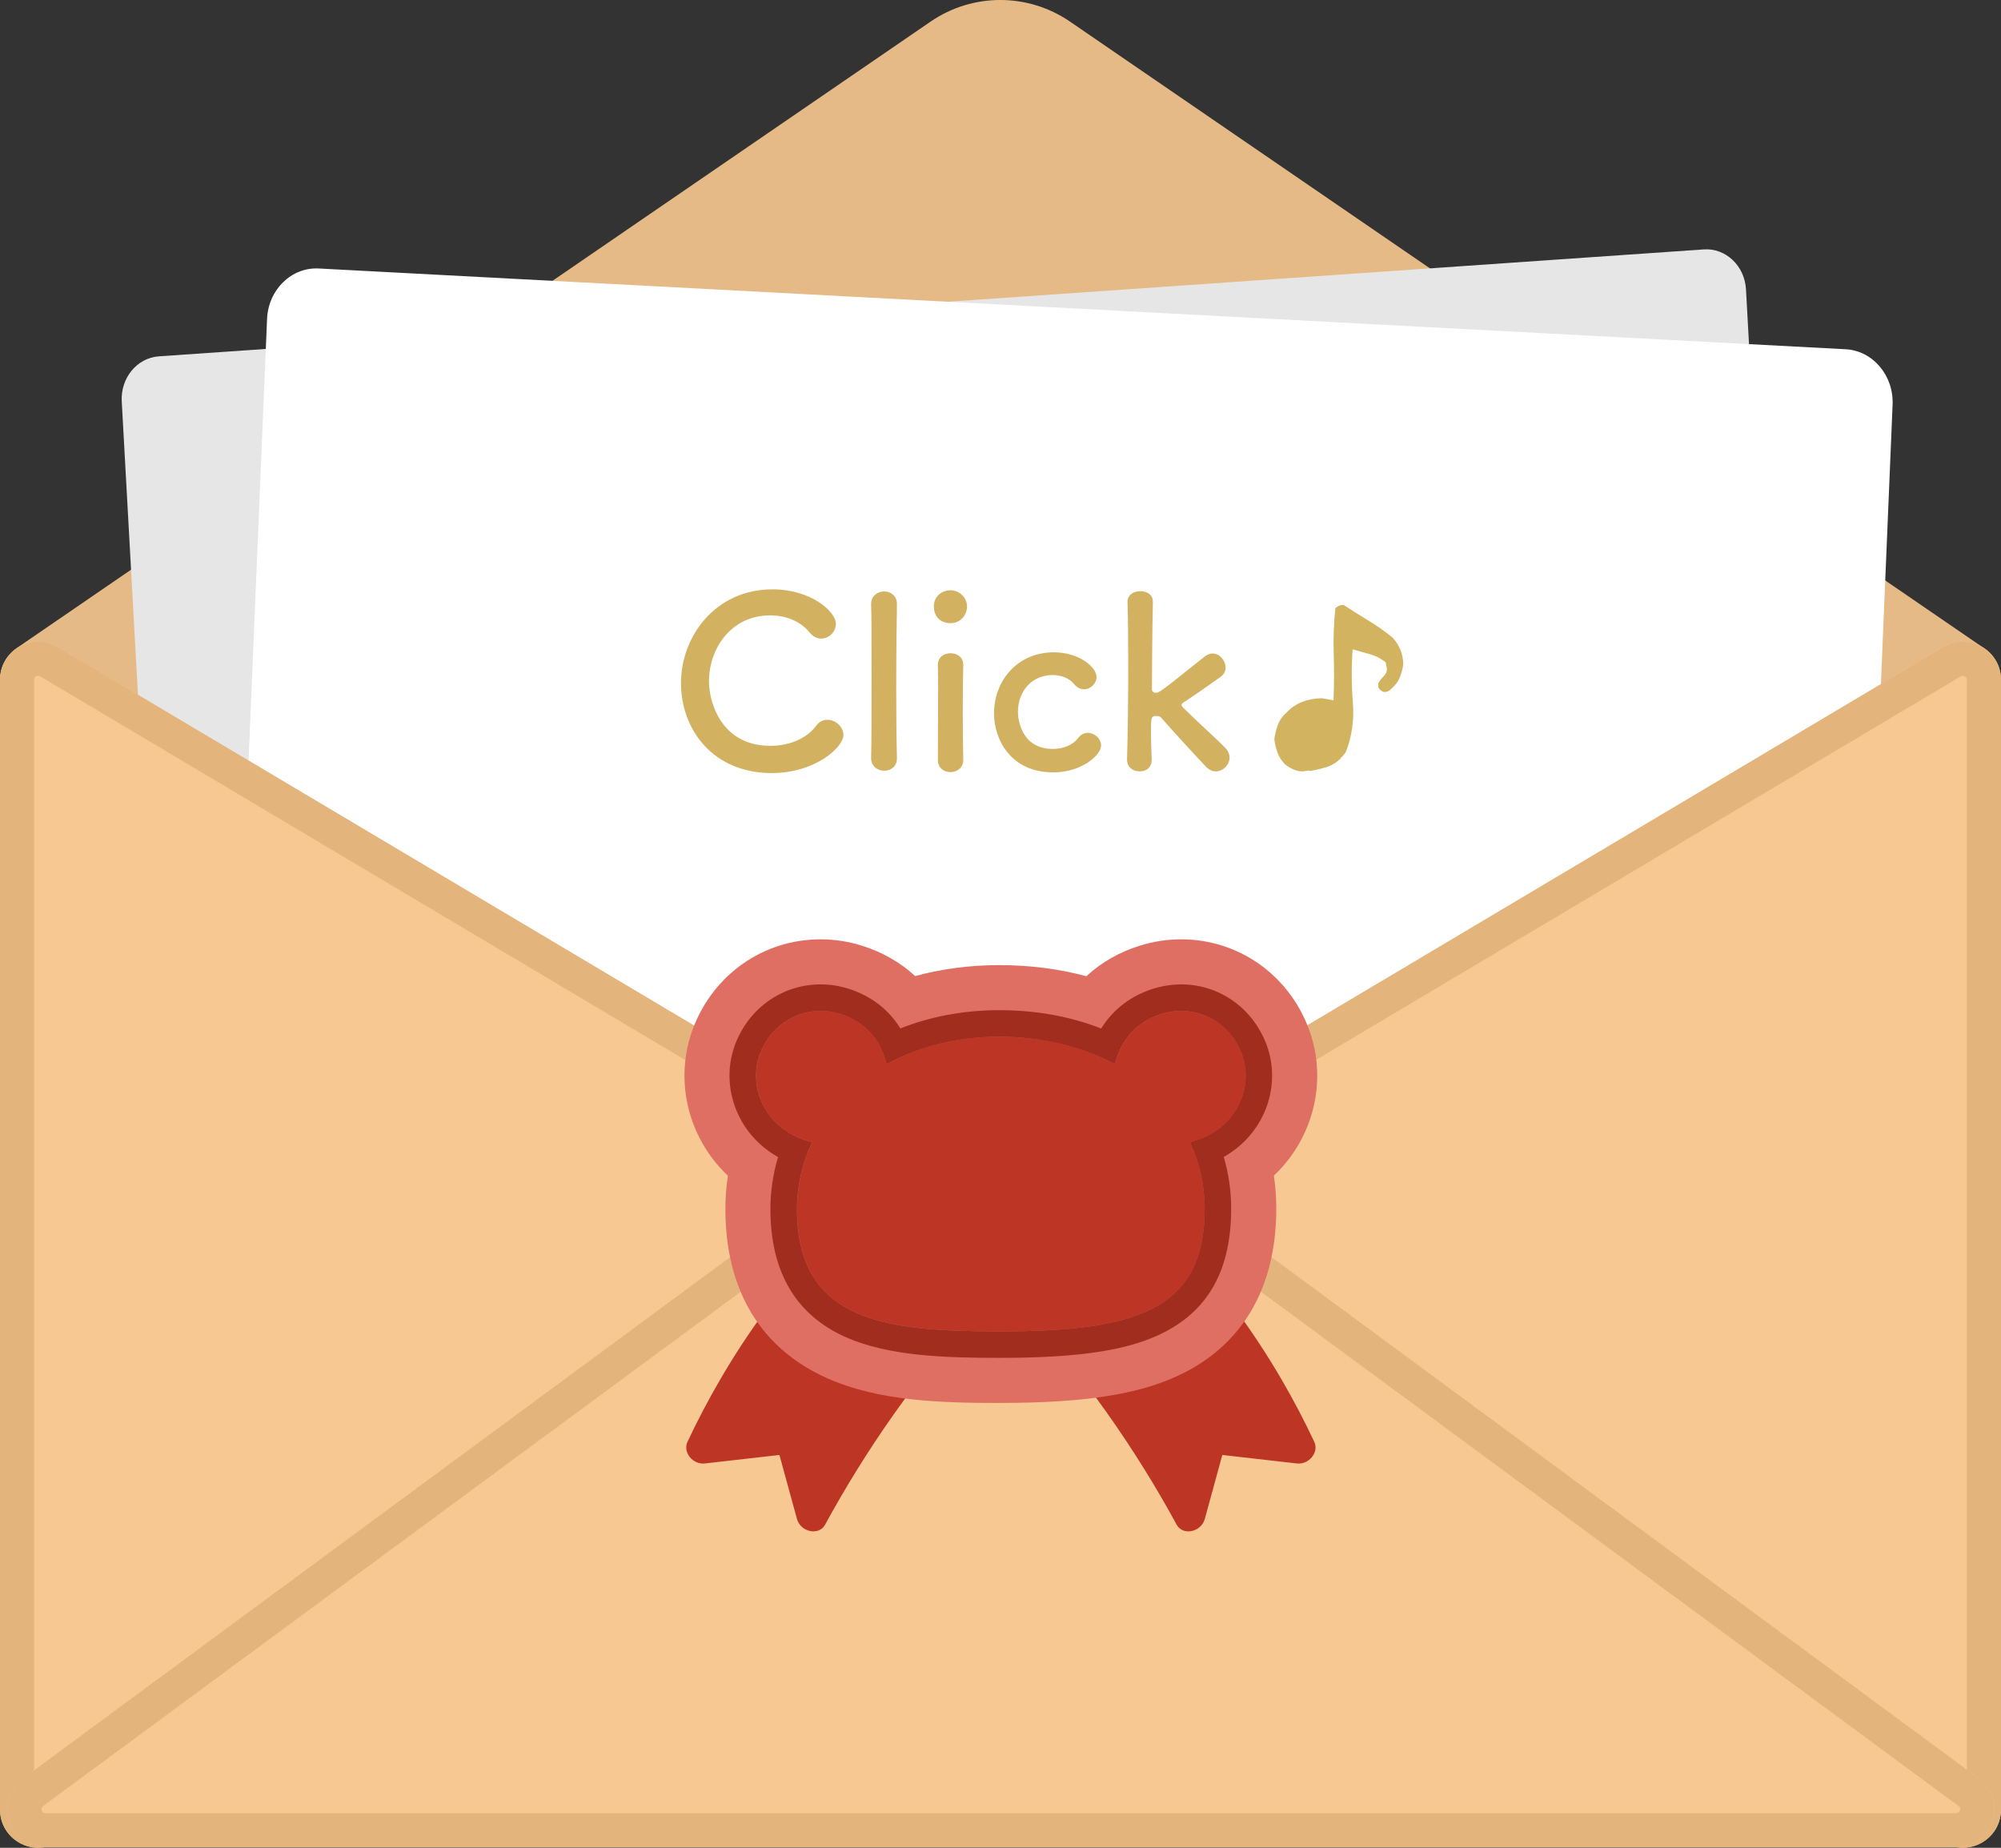
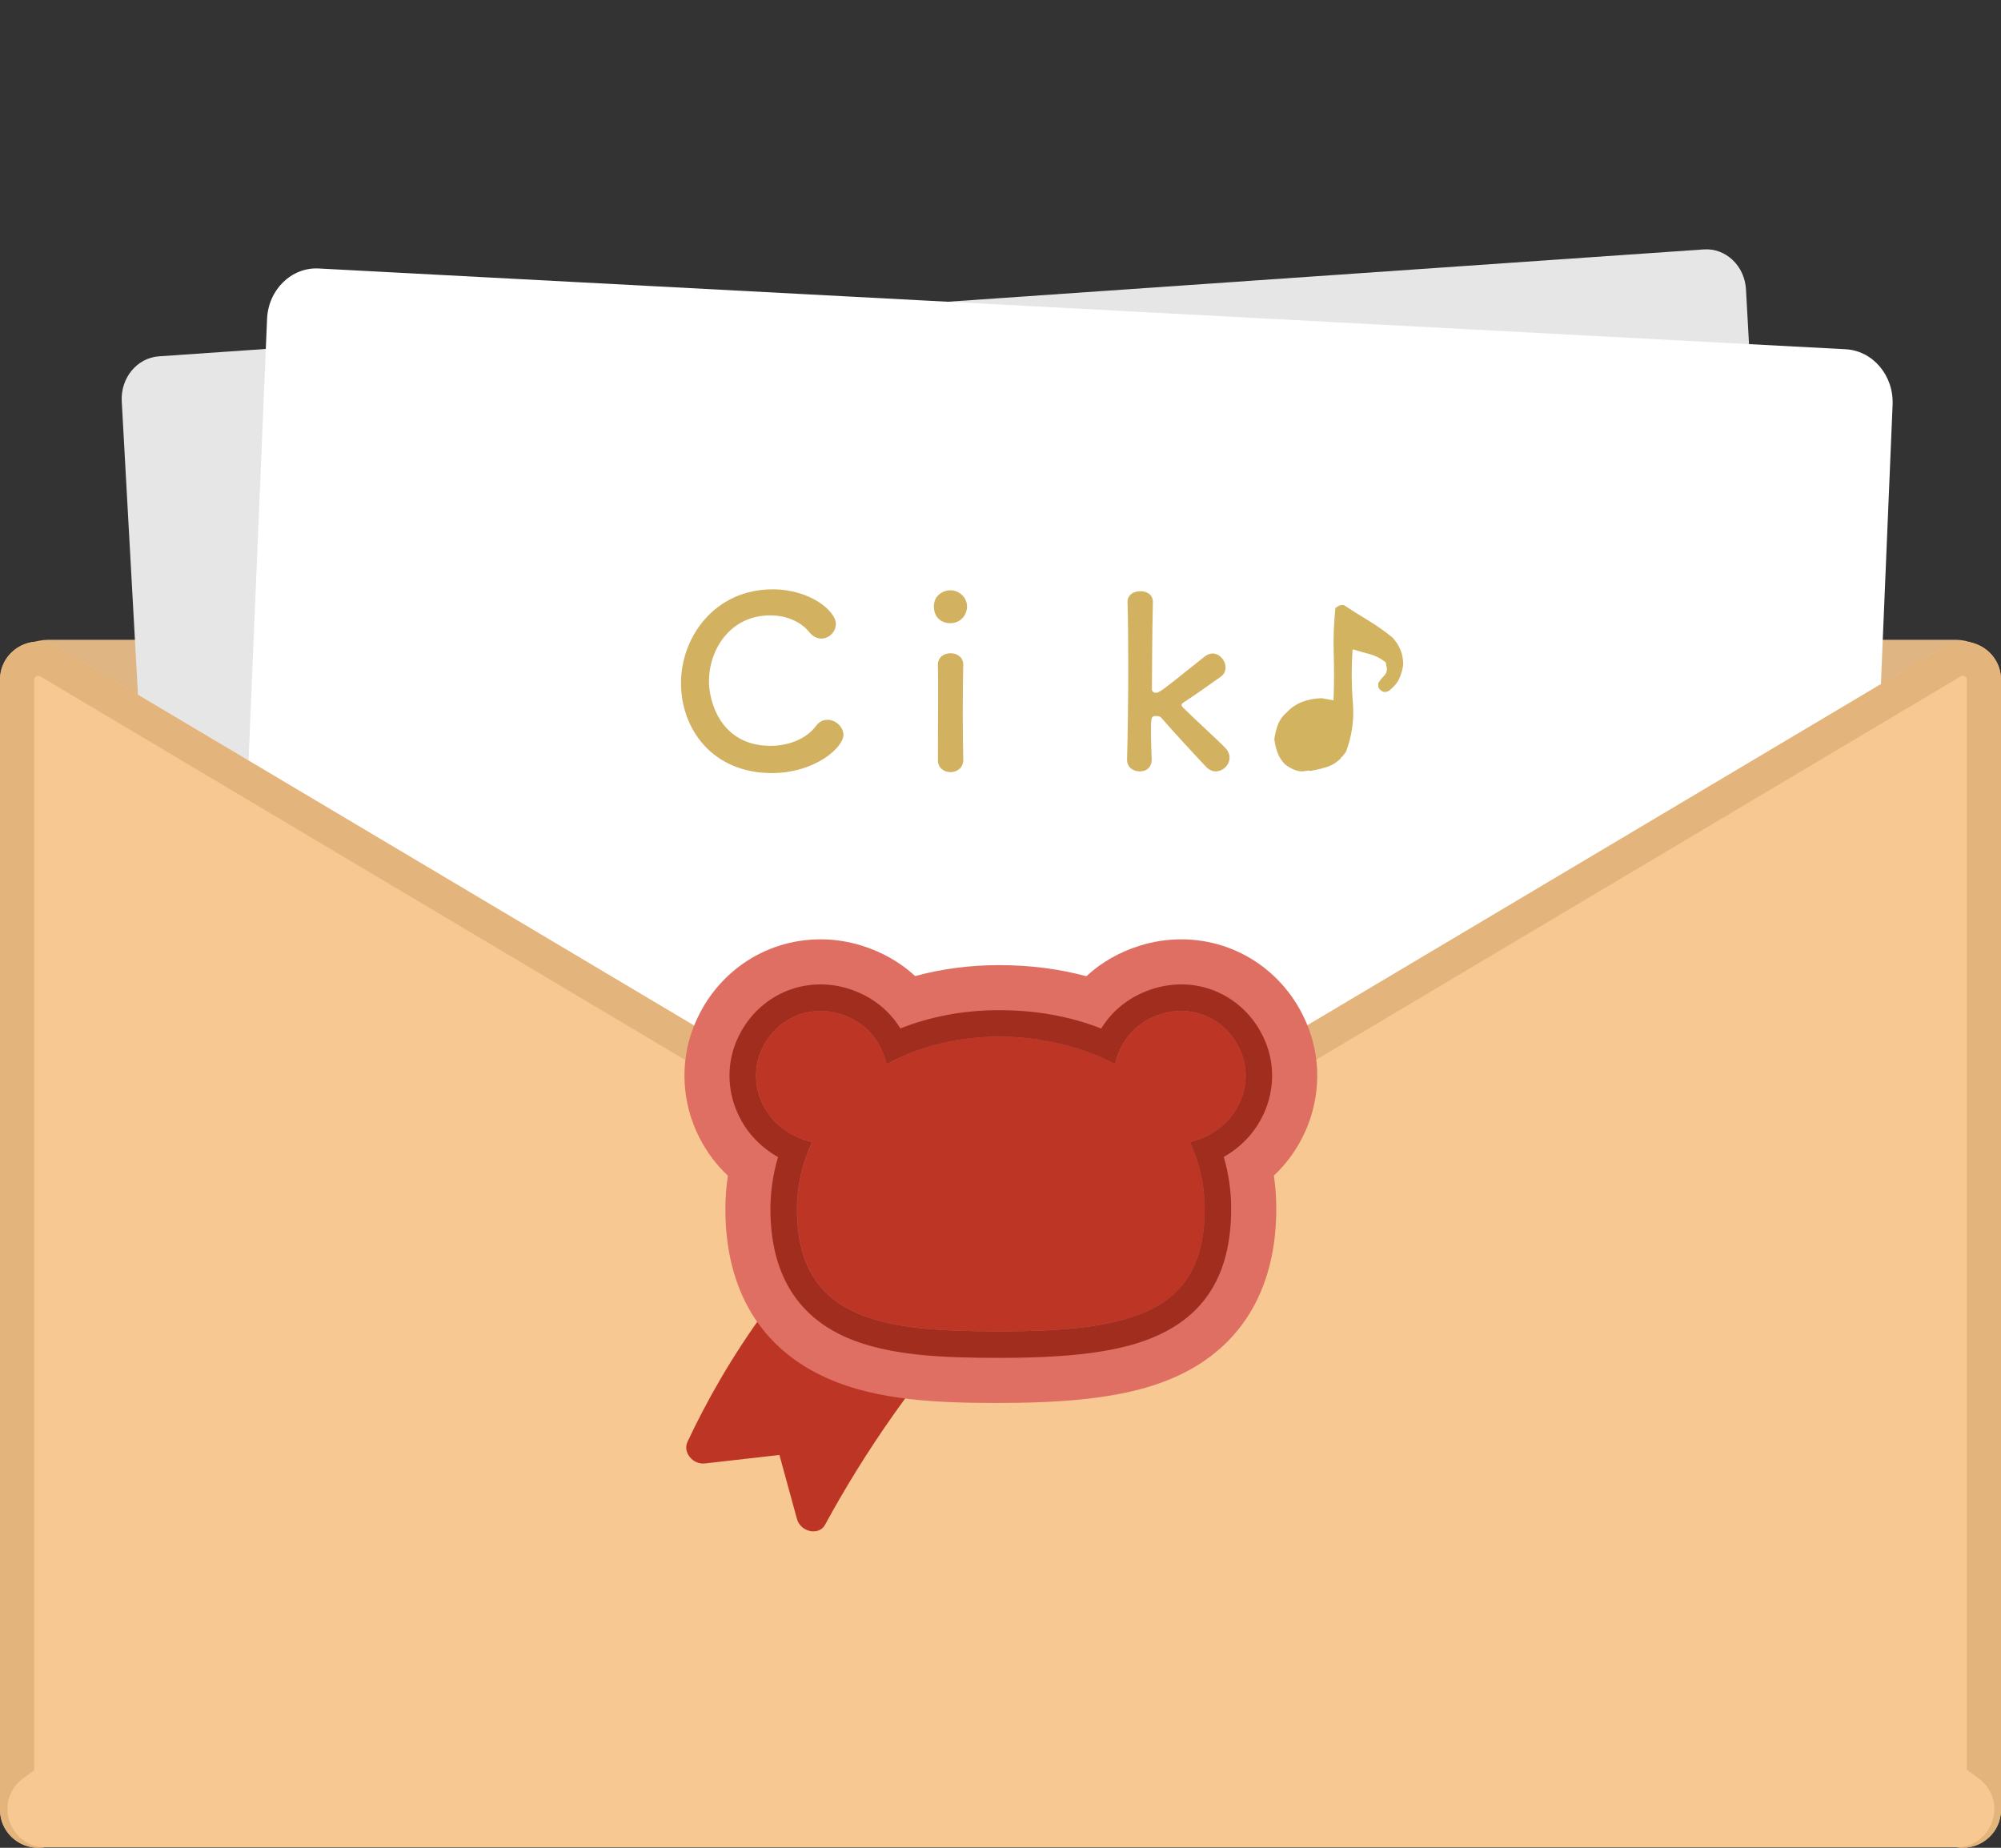
<svg xmlns="http://www.w3.org/2000/svg" id="_レイヤー_2" data-name="レイヤー 2" viewBox="0 0 586.44 541.57">
  <rect x="0" y="0" width="586.44" height="541.57" fill="#333333" stroke="none" />
  <defs>
    <style>
      .cls-1 {
        fill: #f7c891;
      }

      .cls-2 {
        fill: #e6e6e6;
      }

      .cls-3 {
        fill: #fff;
      }

      .cls-4 {
        fill: #e6ba87;
      }

      .cls-5 {
        fill: #e3b47c;
      }

      .cls-6 {
        fill: #a12d1f;
      }

      .cls-7 {
        fill: #bd3525;
      }

      .cls-8 {
        fill: #de6f62;
      }

      .cls-9 {
        fill: #d2b35f;
      }

      .cls-10 {
        fill: #d2b261;
      }

      .cls-11 {
        fill: #e0b584;
      }
    </style>
  </defs>
  <g id="_レイヤー_1-2" data-name="レイヤー 1">
    <g>
      <path class="cls-11" d="M557.1,520.26H30.05c-16.2,0-29.34-13.14-29.34-29.34V201.02c0-7.46,6.05-13.5,13.5-13.5H573.14c7.34,0,13.29,5.95,13.29,13.29V490.92c0,16.2-13.14,29.34-29.34,29.34Z" />
-       <path class="cls-4" d="M272.75,6.32L5.23,189.72c-9.63,6.61-4.96,21.69,6.72,21.69H574.37c11.68,0,16.36-15.09,6.72-21.69L313.57,6.32c-12.3-8.43-28.52-8.43-40.82,0Z" />
      <g>
        <path class="cls-2" d="M512.11,457.19l-435.8,30.17c-11.1,.77-20.66-8.66-21.35-21.06L35.68,117.65c-.38-6.86,4.48-12.77,10.88-13.21l452.78-31.34c6.43-.45,11.98,4.81,12.36,11.71l19.28,348.54c.69,12.4-7.76,23.07-18.86,23.84Z" />
        <path class="cls-3" d="M519.11,485.88l-436.15-23.07c-11.11-.59-19.7-11.12-19.18-23.53l14.49-345.8c.36-8.58,7.15-15.21,15.15-14.79l447.47,23.67c7.98,.42,14.14,7.69,13.78,16.25l-14.49,345.87c-.52,12.41-9.95,21.99-21.06,21.41Z" />
      </g>
      <g>
        <path class="cls-1" d="M291.21,355.2l278.33-165.56c7.46-4.43,16.9,.94,16.9,9.61v331.12c0,8.67-9.45,14.05-16.9,9.61l-278.33-165.56c-7.29-4.34-7.29-14.89,0-19.22Z" />
        <path class="cls-5" d="M575.24,198.05s1.2,.07,1.2,1.2v331.12c0,1.13-1.19,1.2-1.2,1.2-.12,0-.31-.02-.59-.18l-278.33-165.56c-.16-.09-.58-.34-.58-1.02,0-.67,.42-.92,.58-1.02l278.33-165.56c.28-.16,.47-.18,.59-.18m0-10c-1.91,0-3.86,.5-5.7,1.59l-278.33,165.56c-7.29,4.34-7.29,14.89,0,19.22l278.33,165.56c1.84,1.09,3.79,1.59,5.7,1.59,5.84,0,11.2-4.66,11.2-11.2V199.25c0-6.54-5.37-11.2-11.2-11.2h0Z" />
      </g>
      <g>
        <path class="cls-1" d="M295.23,355.2L16.9,189.64c-7.46-4.43-16.9,.94-16.9,9.61v331.12c0,8.67,9.45,14.05,16.9,9.61l278.33-165.56c7.29-4.34,7.29-14.89,0-19.22Z" />
        <path class="cls-5" d="M11.2,198.05c.12,0,.31,.02,.59,.18l278.33,165.56c.16,.09,.58,.34,.58,1.02s-.42,.92-.58,1.02L11.79,531.39c-.28,.16-.47,.18-.59,.18-.01,0-1.2-.07-1.2-1.2V199.25c0-1.13,1.19-1.2,1.2-1.2m0-10C5.37,188.05,0,192.71,0,199.25v331.12c0,6.54,5.37,11.2,11.2,11.2,1.91,0,3.86-.5,5.7-1.59l278.33-165.56c7.29-4.34,7.29-14.89,0-19.22L16.9,189.64c-1.84-1.09-3.79-1.59-5.7-1.59h0Z" />
      </g>
      <g>
        <path class="cls-1" d="M266.88,329.48L6.76,521.25c-8.69,6.41-4.16,20.19,6.64,20.19H573.27c10.8,0,15.33-13.78,6.64-20.19l-260.12-191.76c-15.73-11.59-37.17-11.59-52.9,0Z" />
-         <path class="cls-5" d="M293.33,330.79c7.44,0,14.53,2.33,20.52,6.74l260.12,191.76c.27,.2,.69,.51,.42,1.32-.27,.81-.78,.81-1.12,.81H13.39c-.34,0-.86,0-1.13-.81-.27-.81,.15-1.12,.42-1.32l260.12-191.76c5.99-4.41,13.08-6.74,20.52-6.74m0-10c-9.29,0-18.59,2.9-26.45,8.7L6.76,521.25c-8.69,6.41-4.16,20.19,6.64,20.19H573.27c10.79,0,15.33-13.78,6.64-20.19l-260.12-191.76c-7.86-5.8-17.16-8.7-26.45-8.7h0Z" />
      </g>
      <g>
        <path class="cls-7" d="M206.57,428.93c7.29-.83,14.57-1.66,21.86-2.49,1.71,6.25,3.43,12.51,5.14,18.76,1.06,3.87,6.45,4.98,8.23,1.7,5.6-10.29,12.33-21.36,20.43-32.79,8.78-12.39,17.65-23.1,26.03-32.22,.98-1.07,.66-2.83-.69-3.78-11.35-7.9-22.7-15.79-34.05-23.69-1.09-.76-2.51-.73-3.36,.09-8.1,7.82-16.94,17.49-25.58,29.24-10.16,13.81-17.62,27.17-23.11,38.87-1.41,3.02,1.57,6.71,5.1,6.31Z" />
-         <path class="cls-7" d="M380.09,428.93c-7.29-.83-14.57-1.66-21.86-2.49-1.71,6.25-3.43,12.51-5.14,18.76-1.06,3.87-6.45,4.98-8.23,1.7-5.6-10.29-12.33-21.36-20.43-32.79-8.78-12.39-17.65-23.1-26.03-32.22-.98-1.07-.66-2.83,.69-3.78,11.35-7.9,22.7-15.79,34.05-23.69,1.09-.76,2.51-.73,3.36,.09,8.1,7.82,16.94,17.49,25.58,29.24,10.16,13.81,17.62,27.17,23.11,38.87,1.41,3.02-1.57,6.71-5.1,6.31Z" />
      </g>
      <g>
        <path class="cls-8" d="M293.08,411.2c-17.35,0-35.54-.55-50.5-7.18-19.54-8.65-29.9-25.73-29.99-49.4-.01-3.36,.23-6.72,.73-10.03-3.43-3.23-6.23-6.99-8.37-11.2-5.07-9.98-5.74-21.61-1.86-31.91,5.99-15.9,20.67-26.17,37.4-26.17,4.02,0,8.04,.61,11.93,1.81,6.06,1.87,11.36,4.88,15.79,8.96,7.82-2.13,16.07-3.21,24.59-3.21,8.96,0,17.55,1.09,25.58,3.26,4.44-4.11,9.75-7.13,15.84-9.01,3.89-1.2,7.91-1.81,11.93-1.81,16.73,0,31.41,10.27,37.4,26.17,3.88,10.3,3.21,21.93-1.86,31.91-2.13,4.2-4.93,7.95-8.35,11.17,.46,3.19,.7,6.44,.7,9.68,0,22.27-9.16,38.82-26.49,47.84-12.26,6.39-28.55,9.11-54.49,9.11Zm-43.08-70.83c-2.15,4.52-3.22,9.27-3.21,14.14,.06,18.29,8.71,22.49,46.29,22.49,46.78,0,46.78-10.04,46.78-22.76,0-4.84-1.05-9.52-3.11-13.92l-4.97-10.59-11.31-6.2c-7.81-4.28-17.11-6.46-27.66-6.46-9.84,0-19.01,2.22-26.53,6.41l-11.31,6.32-4.97,10.57Zm96.16-30.86c-.61,0-1.24,.1-1.87,.29-1.6,.49-3.81,1.54-4.57,4.97l-1.82,8.29,8.36-1.34c2.37-.72,4.03-2,4.94-3.8,.73-1.44,.86-3.03,.35-4.37-.93-2.45-3.05-4.04-5.4-4.04Zm-97.45,13.39l-1.78-8.12c-.75-3.43-2.96-4.48-4.56-4.97-.63-.2-1.26-.29-1.87-.29-2.36,0-4.48,1.58-5.4,4.04-.51,1.34-.38,2.93,.35,4.37,.9,1.78,2.54,3.05,4.87,3.78l8.39,1.2Z" />
        <path class="cls-8" d="M378.47,303.4c-5.19-13.76-17.87-22.65-32.31-22.65-3.48,0-6.96,.53-10.33,1.57-6.29,1.94-11.67,5.32-15.85,9.93-8.42-2.62-17.53-3.94-27.17-3.94s-17.93,1.31-26.16,3.9c-4.18-4.59-9.55-7.96-15.82-9.89-3.38-1.04-6.85-1.57-10.33-1.57-14.44,0-27.12,8.89-32.31,22.65-3.35,8.87-2.76,18.91,1.62,27.53,2.28,4.49,5.47,8.41,9.4,11.57-.79,3.97-1.18,8.02-1.17,12.1,.07,21.36,9.32,36.73,26.75,44.44,13.99,6.19,31.53,6.71,48.3,6.71,25,0,40.54-2.54,51.97-8.49,15.63-8.14,23.56-22.62,23.56-43.02,0-3.97-.38-7.91-1.13-11.77,3.91-3.16,7.1-7.07,9.37-11.55,4.37-8.62,4.96-18.66,1.62-27.53Zm-36.8,34.61c2.41,5.13,3.63,10.59,3.63,16.23,0,19.5-7.54,28.2-52.22,28.2-36.41,0-51.65-3.88-51.73-27.91-.02-5.69,1.23-11.23,3.72-16.47l4.48-9.54-10.41-1.49c-5.01-1.43-7.42-4.4-8.56-6.65-1.42-2.8-1.63-5.99-.59-8.75,1.73-4.59,5.85-7.56,10.49-7.56,1.15,0,2.32,.18,3.47,.54,5.59,1.72,7.58,5.85,8.28,9.01l2.24,10.23,9.14-5.11c8.32-4.65,18.41-7.1,29.18-7.1,11.47,0,21.66,2.4,30.28,7.13l9.1,5,2.23-10.14c.69-3.16,2.69-7.28,8.28-9,1.15-.35,2.32-.53,3.47-.53,4.64,0,8.76,2.97,10.49,7.56,1.04,2.76,.83,5.95-.59,8.75-1.14,2.26-3.57,5.24-8.59,6.65l-10.18,1.64,4.38,9.34Z" />
        <path class="cls-7" d="M363.93,308.89c-3.64-9.67-13.65-14.75-23.52-11.71-7.74,2.38-12.15,8.25-13.58,14.77-9.25-5.07-20.71-8.09-34.02-8.09s-23.88,3.02-32.97,8.09c-1.43-6.52-5.84-12.39-13.58-14.77-9.87-3.04-19.88,2.04-23.52,11.71-3.65,9.68,1.45,22.05,14.46,25.66,.28,.08,.58,.13,.87,.17-2.94,6.19-4.5,12.92-4.48,19.83,.11,33.2,26.71,35.66,59.5,35.66,39.46,0,59.99-5.97,59.99-35.97,0-6.81-1.5-13.44-4.36-19.53,.26-.04,.51-.09,.76-.16,13.01-3.62,18.11-15.99,14.46-25.66Z" />
        <path class="cls-6" d="M346.16,296.3c7.78,0,14.83,4.81,17.76,12.59,3.65,9.68-1.45,22.05-14.46,25.66-.25,.07-.5,.12-.76,.16,2.86,6.09,4.36,12.72,4.36,19.53,0,30-20.53,35.97-59.99,35.97-32.79,0-59.39-2.46-59.5-35.66-.02-6.91,1.54-13.64,4.48-19.83-.29-.04-.58-.09-.87-.17-13.01-3.62-18.11-15.99-14.46-25.66,2.93-7.78,9.98-12.59,17.76-12.59,1.89,0,3.83,.28,5.76,.88,7.74,2.38,12.16,8.26,13.58,14.77,9.09-5.07,20.23-8.09,32.97-8.09s24.77,3.01,34.02,8.09c1.43-6.51,5.84-12.38,13.58-14.77,1.93-.6,3.87-.88,5.76-.88m0-7.77c-2.7,0-5.41,.41-8.05,1.22-6.65,2.05-11.96,6.15-15.37,11.71-9.04-3.57-19.07-5.38-29.94-5.38-10.25,0-20.09,1.83-28.91,5.35-3.41-5.55-8.71-9.64-15.36-11.69-2.63-.81-5.34-1.22-8.04-1.22-11.17,0-21,6.92-25.04,17.62-2.58,6.84-2.11,14.59,1.28,21.27,2.51,4.95,6.41,8.96,11.31,11.72-1.5,5.01-2.25,10.17-2.24,15.44,.06,18.32,7.51,30.89,22.12,37.36,12.6,5.58,29.21,6.05,45.15,6.05,23.66,0,38.13-2.28,48.38-7.62,13.04-6.79,19.38-18.61,19.38-36.13,0-5.18-.73-10.25-2.17-15.14,4.87-2.76,8.75-6.76,11.25-11.69,3.39-6.68,3.85-14.43,1.27-21.27-4.03-10.7-13.86-17.62-25.04-17.62h0Z" />
      </g>
      <g>
        <path class="cls-9" d="M381.68,226.1c-.94-.03-1.83-.24-2.65-.61s-1.63-.86-2.42-1.47c-1.01-1.02-1.74-2.15-2.19-3.39s-.77-2.56-.95-3.96c.19-1.42,.53-2.81,1.01-4.16,.48-1.35,1.34-2.58,2.59-3.69,1.32-1.4,2.86-2.44,4.6-3.11,1.75-.67,3.65-1.03,5.72-1.07l3.43,.63c.18-4.53,.21-9.06,.06-13.58-.14-4.53,.02-9.02,.49-13.47,.36-.3,.74-.54,1.15-.71,.41-.17,.86-.22,1.33-.16,2.35,1.55,4.73,3.04,7.13,4.49,2.4,1.45,4.76,3.11,7.09,4.99,1.01,1.07,1.79,2.26,2.34,3.59,.55,1.33,.83,2.79,.84,4.39-.2,1.33-.54,2.6-1.03,3.8s-1.34,2.32-2.54,3.33c-.26,.3-.58,.53-.95,.69-.37,.16-.79,.21-1.26,.15-.29-.08-.58-.25-.88-.51-.3-.26-.51-.53-.62-.81l-.07-1.12c.42-.78,.99-1.52,1.69-2.22,.71-.7,.98-1.52,.83-2.45-.12-.37-.19-.74-.21-1.11s-.23-.64-.61-.81c-1.28-.95-2.64-1.62-4.08-2-1.44-.38-3.14-.86-5.1-1.44-.37,5.34-.35,10.53,.07,15.59,.41,5.05-.27,9.9-2.05,14.52l-1.18,1.49-.28,.02,.02,.28c-1.24,1.25-2.62,2.12-4.14,2.59-1.52,.47-3.12,.86-4.8,1.15l-.57-.1-1.82,.25Z" />
        <g>
          <path class="cls-10" d="M226.16,226.58c-17.28,0-26.58-12.84-26.58-26.37s9.92-27.48,26.86-27.48c11.03,0,18.53,6.38,18.53,10.13,0,2.36-2.01,4.3-4.23,4.3-1.25,0-2.5-.56-3.54-1.87-2.71-3.33-7.08-4.93-11.45-4.93-11.73,0-17.97,9.99-17.97,19.36,0,5.83,3.4,18.88,18.04,18.88,5.27,0,10.48-2.01,13.32-5.83,.97-1.32,2.15-1.8,3.4-1.8,2.36,0,4.65,2.08,4.65,4.44,0,3.61-8.26,11.17-21.03,11.17Z" />
-           <path class="cls-10" d="M255.3,222.14c.14-4.86,.14-14.71,.14-24.01s0-18.11-.14-20.89c-.07-2.5,1.8-3.89,3.82-3.89,1.87,0,3.75,1.25,3.75,3.68v.14c-.07,3.4-.21,14.09-.21,24.91,0,7.36,.07,14.78,.21,20.06v.14c0,2.43-1.87,3.61-3.75,3.61s-3.82-1.25-3.82-3.68v-.07Z" />
          <path class="cls-10" d="M273.69,177.72c0-3.4,2.92-4.72,4.86-4.72,2.5,0,4.86,2.08,4.86,4.72,0,2.5-1.87,4.93-4.86,4.93-2.71,0-4.86-1.74-4.86-4.93Zm4.86,48.58c-1.87,0-3.68-1.18-3.68-3.54,0-5.76,.07-13.67,.07-19.99,0-3.12,0-5.9-.07-7.77-.07-2.29,1.67-3.54,3.75-3.54,1.8,0,3.68,1.11,3.68,3.33v.14c-.07,2.84-.14,8.33-.14,14.16,0,4.79,.07,9.72,.14,13.53v.14c0,2.36-1.87,3.54-3.75,3.54Z" />
-           <path class="cls-10" d="M308.67,226.37c-12.63,0-17.35-9.85-17.35-17.28,0-9.37,6.66-17.9,17.56-17.9,7.42,0,12.49,4.37,12.49,7.22,0,1.94-1.74,3.61-3.68,3.61-.97,0-2.01-.42-2.91-1.53-1.46-1.8-3.89-2.64-6.32-2.64-5.9,0-10.13,4.58-10.13,10.9,0,1.53,.69,10.76,10.27,10.76,2.92,0,5.83-1.11,7.36-3.19,.83-1.11,1.87-1.53,2.85-1.53,2.01,0,3.89,1.74,3.89,3.68,0,2.98-5.9,7.91-14.02,7.91Z" />
          <path class="cls-10" d="M356.27,226.09c-.9,0-1.87-.42-2.71-1.25-2.01-2.08-10.27-11.03-13.25-14.5-.28-.35-.76-.49-1.39-.49-1.6,0-1.6,.42-1.6,5.07,0,1.53,.07,3.75,.21,7.63,.07,1.46-.76,3.54-3.54,3.54-1.87,0-3.68-1.18-3.68-3.4v-.14c.21-7.22,.35-17.63,.35-27.07,0-7.77-.07-14.85-.21-19.01-.07-1.87,1.46-3.19,3.82-3.19,1.8,0,3.61,.97,3.61,3.12v.14c-.21,7.63-.28,25.54-.28,25.54,0,.62,.62,.97,1.11,.97,1.04,0,1.32-.21,14.43-10.69,.76-.55,1.53-.83,2.22-.83,2.08,0,3.82,2.08,3.82,4.09,0,1.04-.42,2.01-1.39,2.71-4.09,2.91-7.15,5.07-10.83,7.49-.49,.28-.69,.56-.69,.76,0,.28,.21,.56,.55,.9,3.54,3.54,10.48,9.79,12.35,11.8,.83,.9,1.18,1.87,1.18,2.78,0,2.15-1.94,4.03-4.09,4.03Z" />
        </g>
      </g>
    </g>
  </g>
</svg>